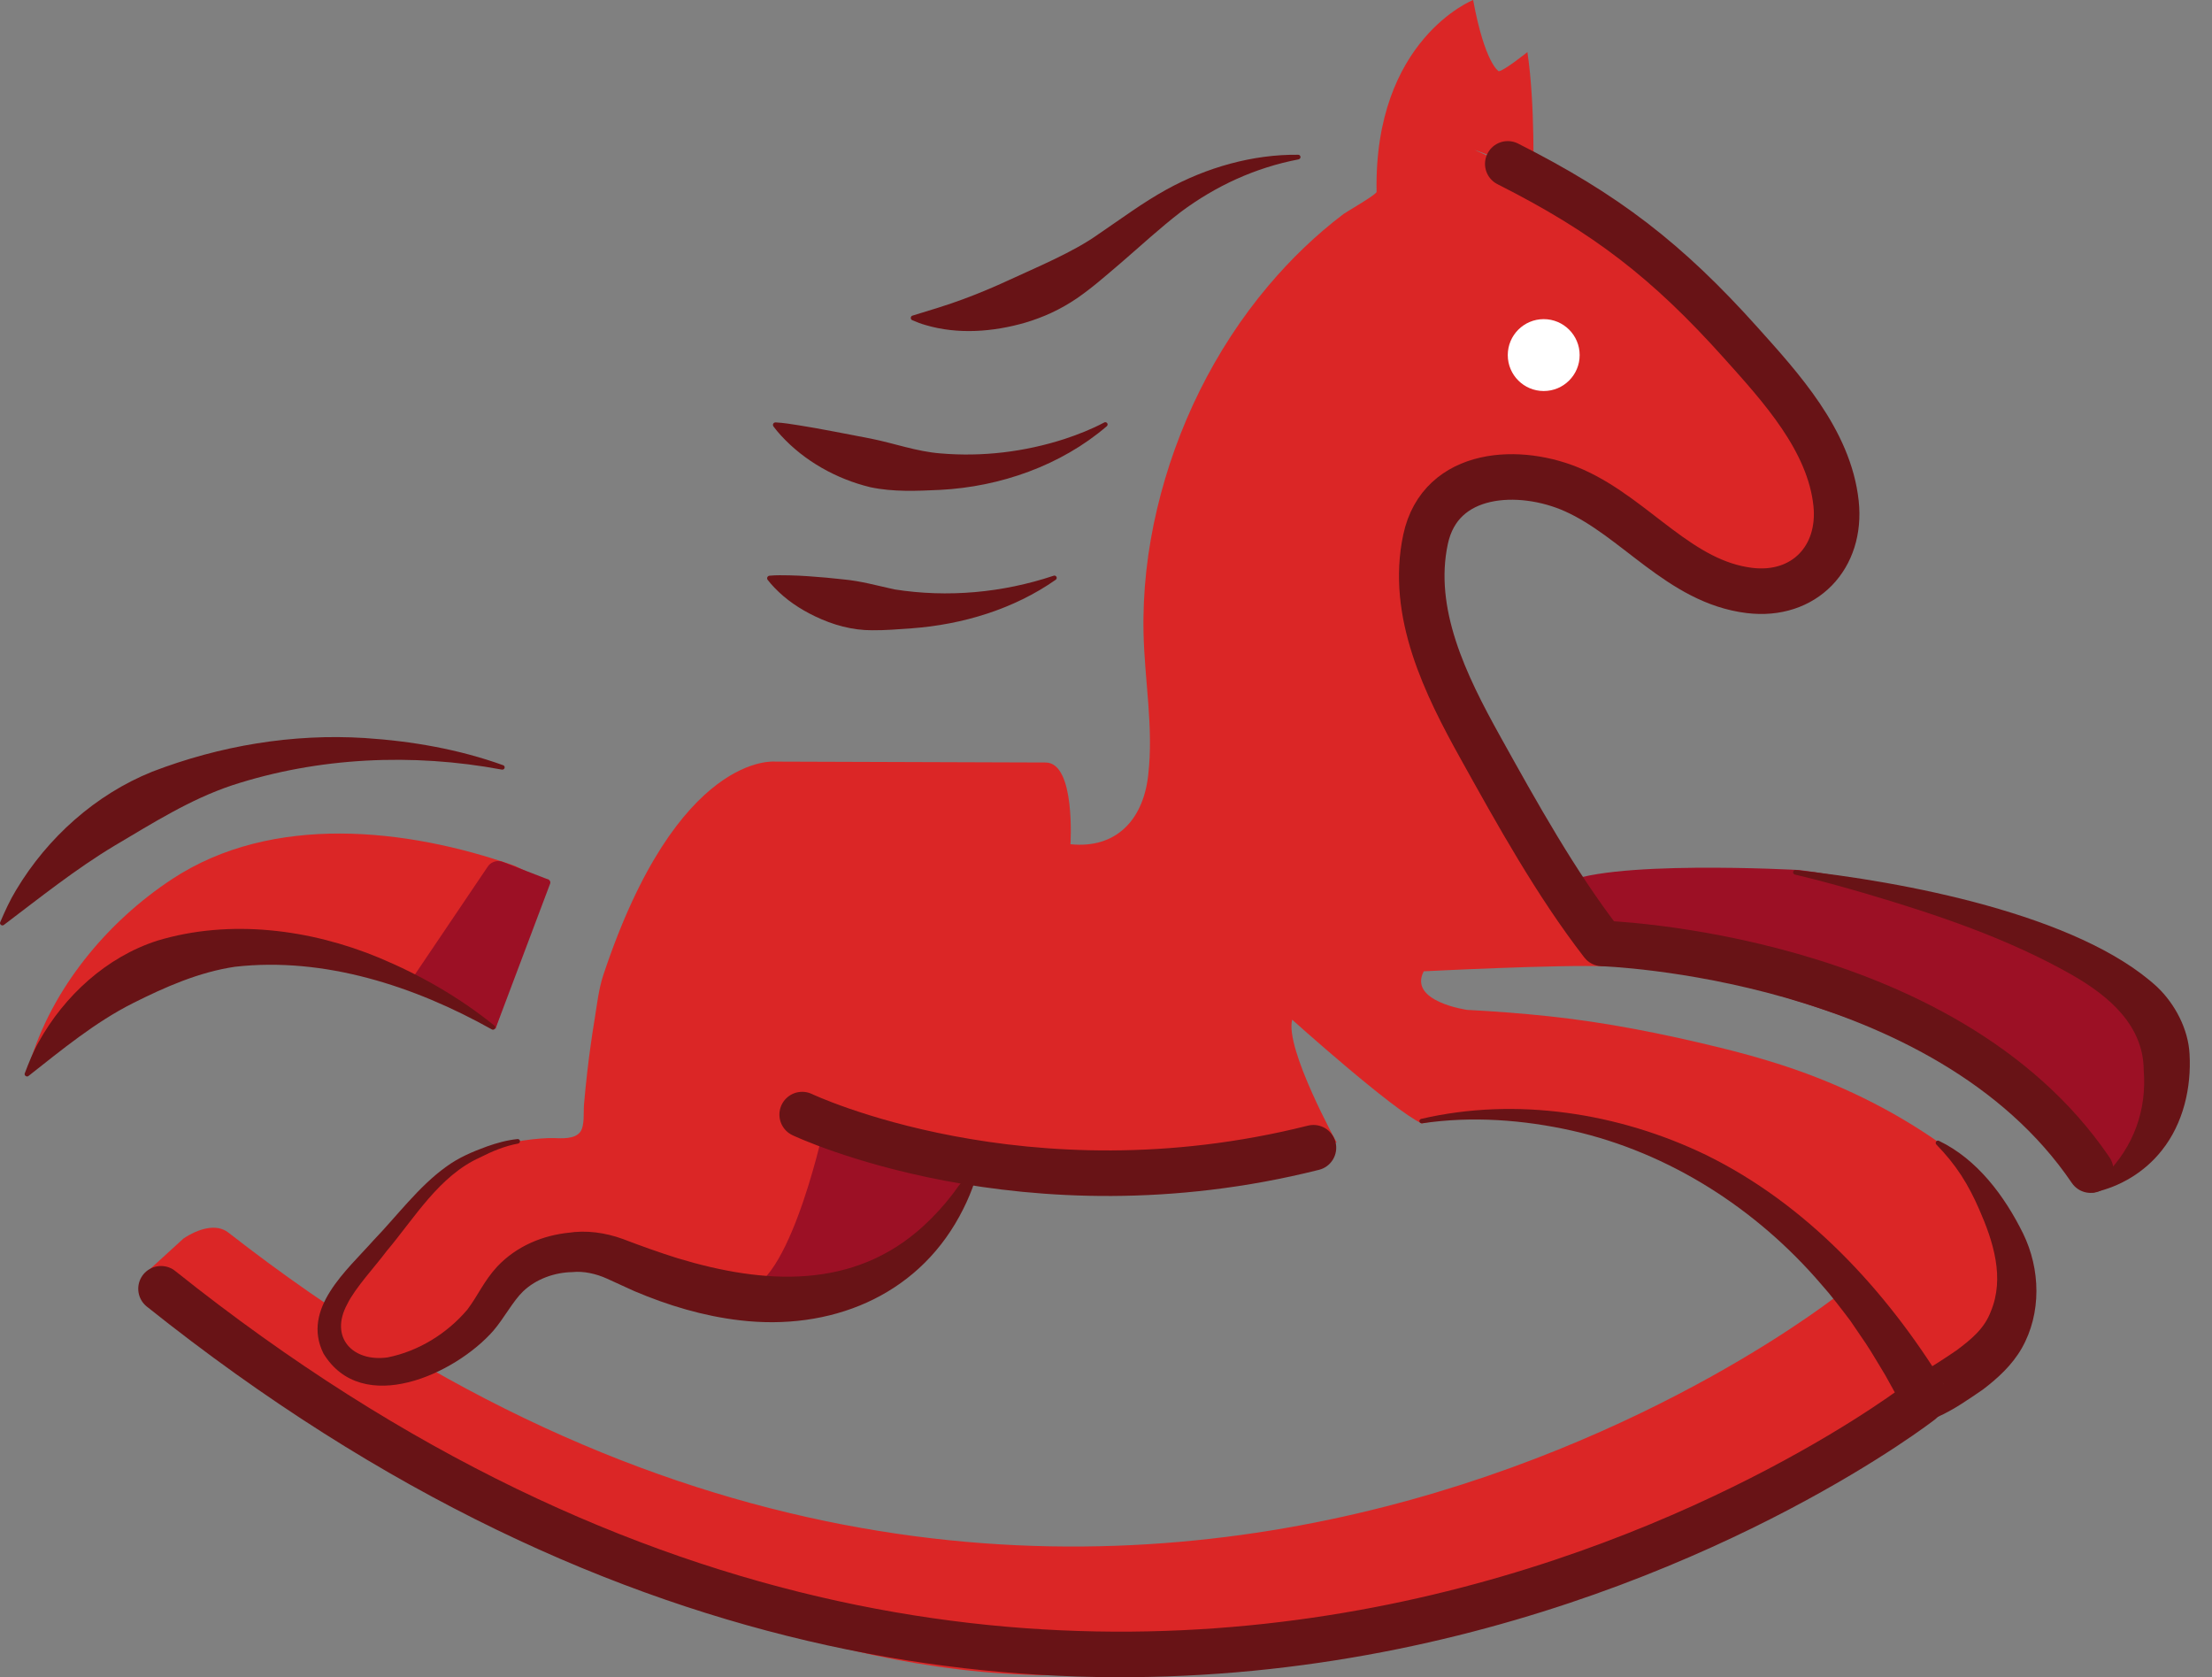
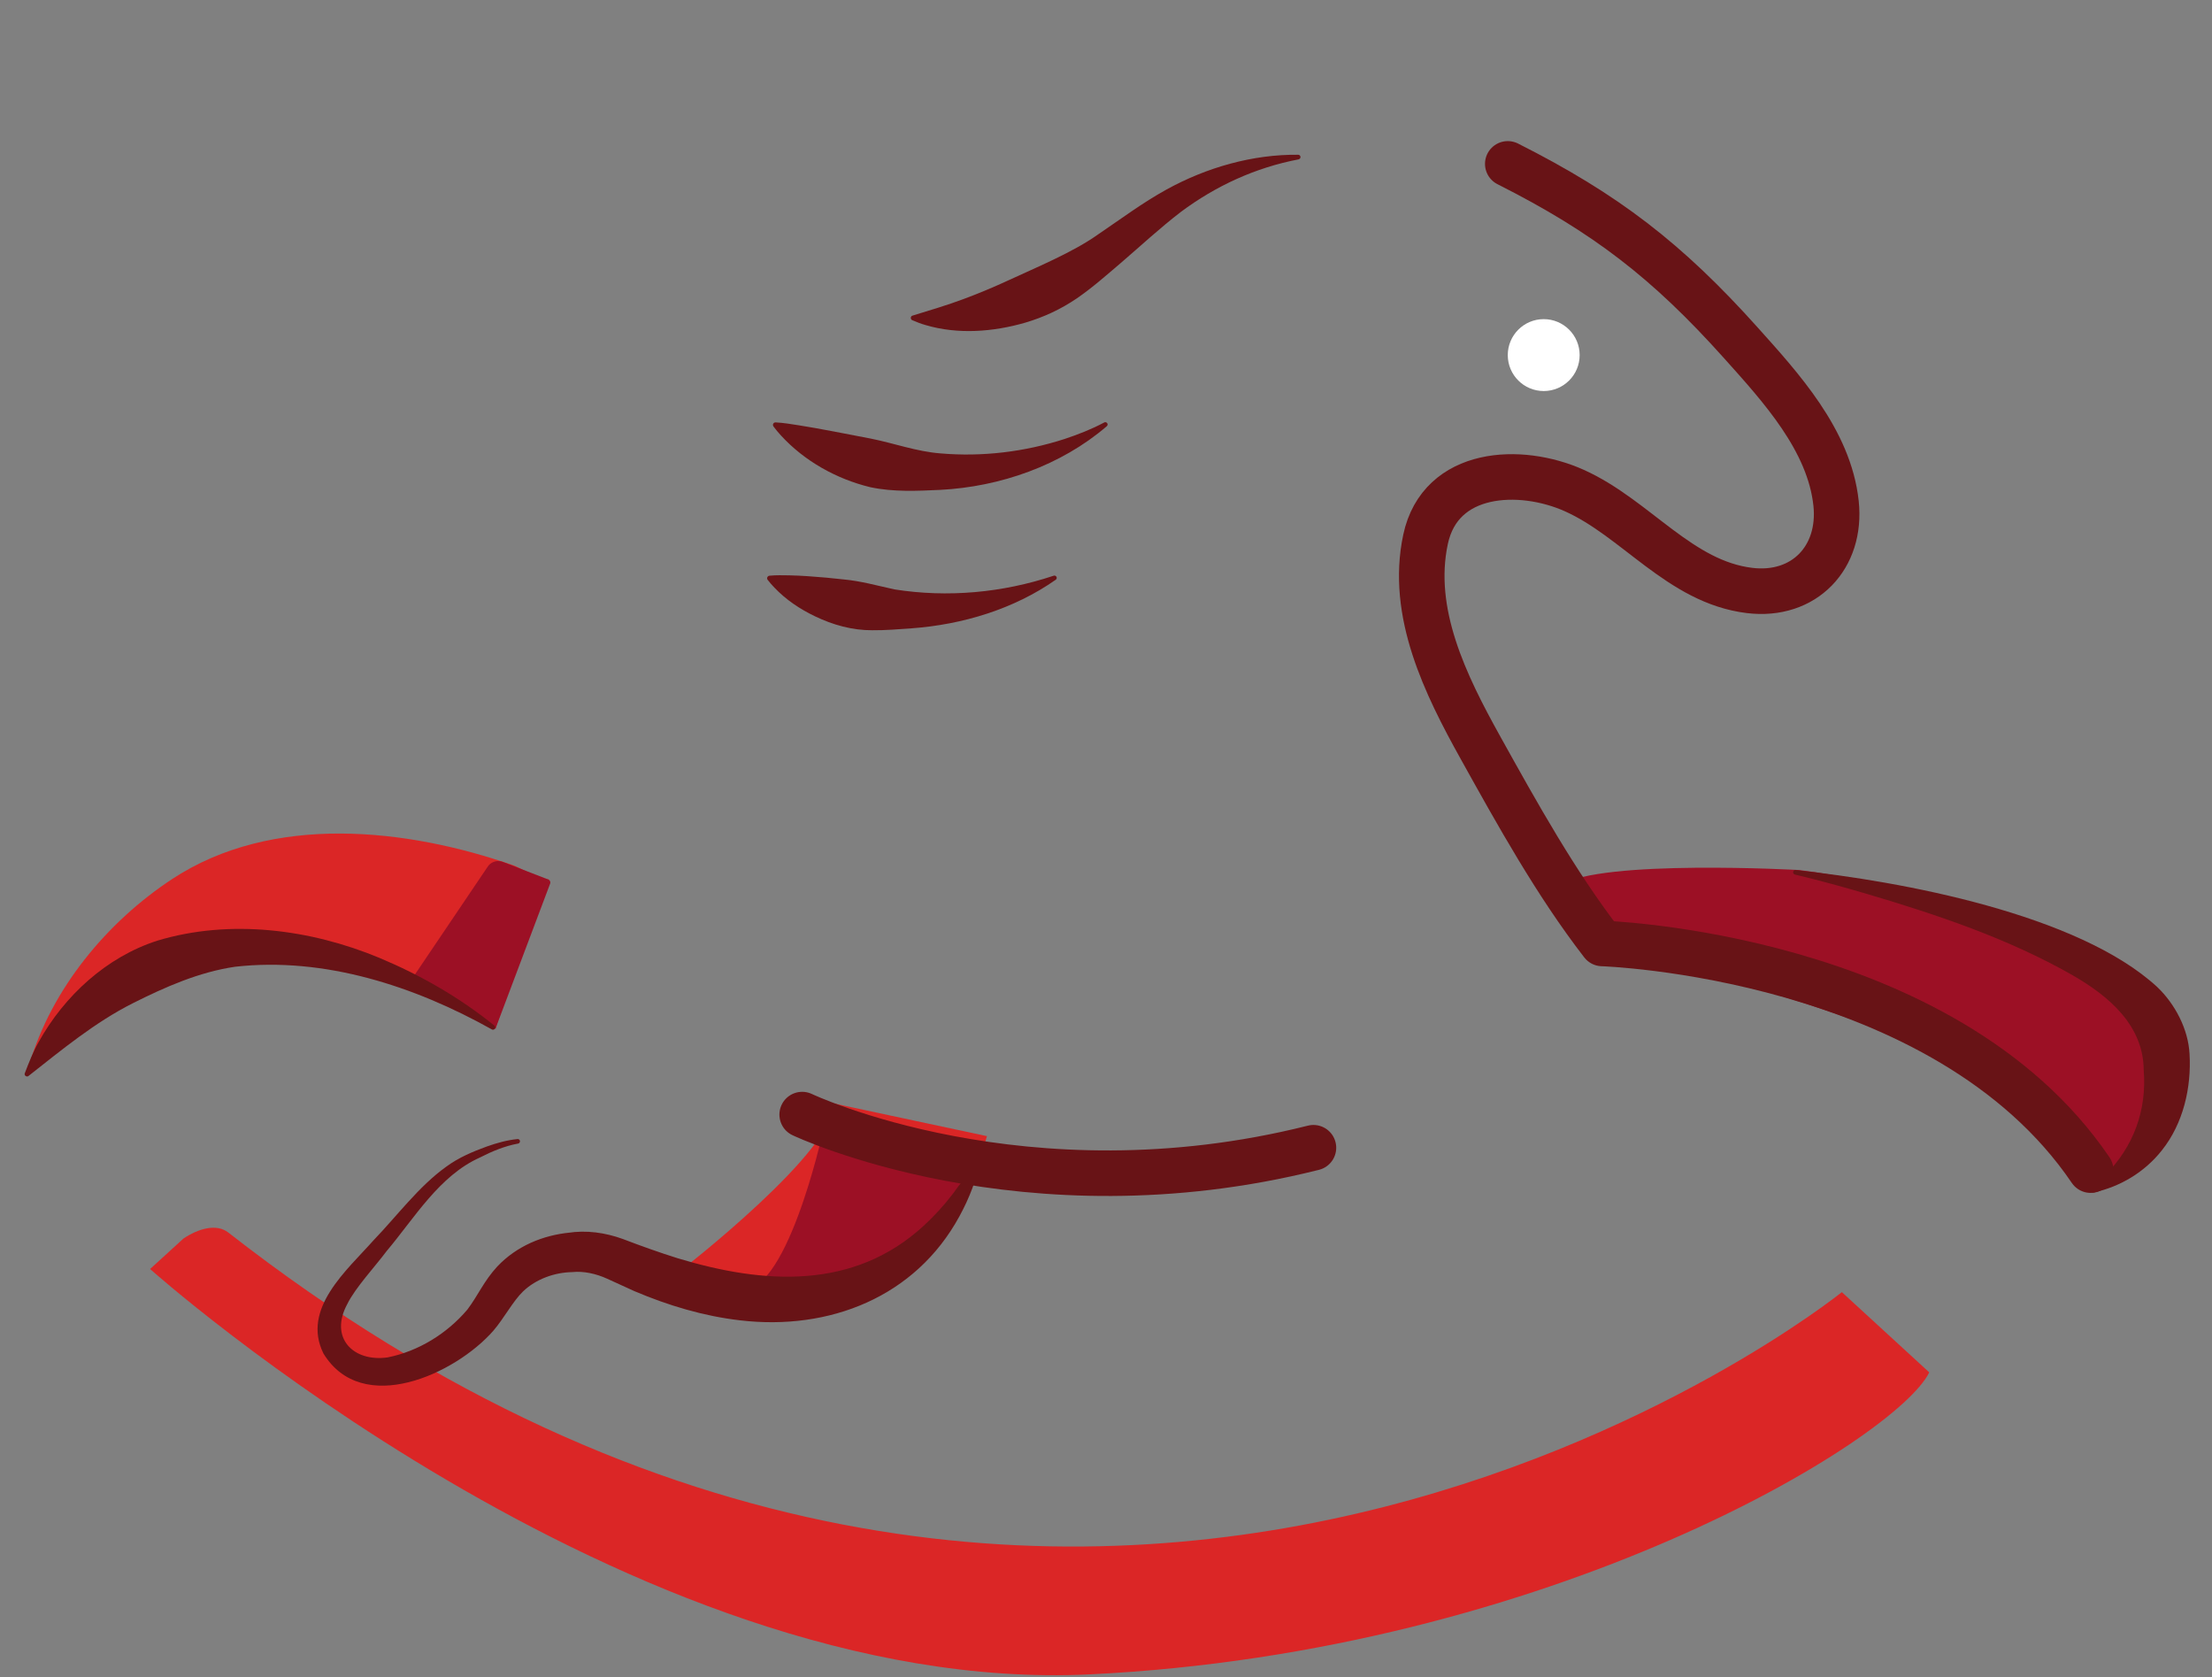
<svg xmlns="http://www.w3.org/2000/svg" id="_圖層_3" viewBox="0 0 631.41 478.68">
  <rect x="0" y="0" width="631.41" height="478.68" fill="#808080" stroke="none" />
  <defs>
    <style>.cls-1{fill:#681316;}.cls-2{fill:#fff;}.cls-3{fill:#db2626;}.cls-4{fill:#9c1025;}.cls-5{fill:none;stroke:#681316;stroke-linecap:round;stroke-linejoin:round;stroke-width:13px;}</style>
  </defs>
-   <path class="cls-3" d="M437.66,51.23s.61-21.35-1.67-36.36c0,0-6.83,5.46-8.19,5.46,0,0-3.93-2.13-7.3-20.33,0,0-28.36,11.23-27.56,54.76,.01,.76-8.64,5.72-9.43,6.31-7.9,5.98-15.08,12.92-21.47,20.49-15.43,18.27-26.28,40.5-31.77,63.74-2.74,11.59-4.12,23.52-3.85,35.44,.3,13.43,2.88,26.88,1.35,40.31-.03,.26-.06,.51-.09,.77-1.55,12.26-9.17,20.46-22.12,19.12,0,0,1.5-23.32-7.1-23.32l-77.14-.26s-27.85-3.06-49.12,60.96c-1.34,4.04-1.81,8.59-2.5,12.77-.81,4.91-1.49,9.84-2.06,14.78-.36,3.11-.67,6.23-.94,9.35-.19,2.18,.25,6.06-1.08,7.84-1.56,2.1-5.3,1.82-7.58,1.75-4.05-.13-13.28,1.07-17.21,2.64-8.97,3.57-15.61,7.66-21.18,14.94-3.9,5.1-5.4,10.2-10.09,14.62-4.28,4.04-12.31,14.68-13.36,20.49-.93,5.11,6.85,12.57,11.61,11.61,6.26-1.27,7.78-2.07,13.08-4.59,7.64-3.63,15.67-9.61,20.96-16.43,3.06-3.96,5.75-4.02,9.55-7.38,4.48-3.96,9.13-5.98,15.07-6.33,4.54-.27,9.76,2.75,14.04,4.28,4.29,1.53,8.35,1.14,12.57,2.97,4.74,2.05,9.5-1.83,14.31-3.75,6.82-2.73,11.98-8.14,16.75-13.53,5.3-5.99,10.51-12.13,14.89-18.84,.56-.86,2.9-2.68,2.06-3.06,0,0,57.93,24.33,140.45,3.6,0,0-14.82-26.87-12.69-35.03,0,0,28.83,25.89,36.99,29.61,0,0,74.06-18.29,145.94,73.05,.37,.55,12.16-12.86,13.13-13.58,6.45-4.72,12.27-11.56,11.98-20-.51-14.8-11.84-25.9-23.22-33.9-13.81-9.71-29.3-17.17-45.36-22.34-5.76-1.86-11.59-3.46-17.47-4.9-16.03-3.92-32.21-7.16-48.63-8.91-7.79-.83-15.6-1.43-23.42-1.83,0,0-16.87-2.36-12.39-11.01,0,0,39.15-2,52.27-1.41-4.7-5.68-5.54-12.95-9.8-18.96-9.48-13.37-17.87-27.09-25.32-41.7-7.88-15.45-18.26-30.41-20.08-47.8-1.01-9.64-.07-16.87,5.72-24.87,6.27-8.67,11.84-10.59,22.3-10.01,16.91,.94,19.09,4.09,32.02,14.58,1.7,1.38,9.79,4.85,11.44,6.29,0,0,33.87,23.21,44.13,8.31,0,0,8.39-25.61-7.83-46.8,0,0-40.09-50.23-90.4-72.08,0,0-2.65-1.65,0,0,0,0,9.82,3.18,16.78,8.47Z" />
  <path class="cls-3" d="M550.7,391.67l-24.95-22.9s-215.67,174.18-460.58-17.01c-3.46-2.7-8.73-1.03-12.82,1.73l-9.51,8.68s136.5,122.06,268.22,115.69c131.71-6.37,230.41-67.23,239.64-86.19Z" />
  <path class="cls-3" d="M237.77,314.87l43.95,9.38s-7.23,27.06-19.81,31.11c0,0-40.63,22.47-67.34,7.05,0,0,44.67-34.65,43.2-47.55Z" />
  <path class="cls-3" d="M141.42,293.61s13.96-42.34,15.26-42.67c-1.9,.48-8.27-3.32-10.12-3.97-30.53-10.62-68.8-14.88-97.36,3.87-18.61,12.21-34.46,31.33-40.8,52.87-.29,.98-.56,1.97-.79,2.97,0,0,35.22-56.21,88.05-34.31,50.13,20.77,45.77,21.24,45.77,21.24Z" />
  <path class="cls-4" d="M156.5,251l-13.07-5.05c-1.66-.59-3.51,.1-4.38,1.64l-22.07,32.69,24.44,13.33,15.62-41.44c.18-.47-.07-1-.54-1.16Z" />
  <path class="cls-4" d="M234.82,323.27s-10.71,48.7-24.3,44.54c0,0,46.67,13.12,65.25-33.87l-40.95-10.68Z" />
  <path class="cls-4" d="M445.38,252.63l17.11,19.57s122.13,25.16,135.59,64.82c0,0,40.11-23.51,11.32-52.76,0,0-47.19-30.22-95.86-35.96,0,0-56.48-3.16-68.16,4.33Z" />
-   <path class="cls-1" d="M405.69,319.32c27.07-6.29,56.33-1.75,81.26,10.28,28.77,14.09,51.38,38.57,67.97,65.6-1.27-2.38-4.29-3.84-6.95-3.14-.24,.07-.18,.05-.12,.02,.16-.08,.46-.23,.79-.41,3.26-1.89,6.75-4.16,9.91-6.33,4.11-3.08,7.9-6.16,9.72-11.04,4.02-9.62,.71-20-3.32-29.17-1.47-3.38-3.14-6.64-5.14-9.73-2.05-3.14-4.43-6.04-7.08-8.75-.26-.26-.25-.68,0-.93,.2-.2,.5-.24,.75-.12,10.88,5.22,18.71,15.7,24,26.42,4.97,10.15,5.32,22.77-.38,32.78-2.77,4.82-6.86,8.57-11.13,11.8-4.16,2.83-8.2,5.7-12.88,7.79-2.1,.96-4.91,1.25-7.08,.01-1.16-.63-2.1-1.56-2.72-2.65,0,0-5.14-9.27-5.14-9.27-1.66-2.69-3.81-6.46-5.54-9.03-1-1.47-3.5-5.16-4.47-6.57-2.48-3.26-5.52-7.3-8.26-10.33-18.4-21.5-43.35-37.58-71.09-43.85-13.94-3.12-28.63-4.22-42.82-2.11-.36,.08-.74-.16-.79-.53-.06-.34,.16-.66,.49-.74h0Z" />
  <path class="cls-1" d="M147.89,326.37c-3.78,.69-7.45,2.21-10.86,3.96-11.65,5.2-18.71,17.3-26.68,26.74-3.13,4.23-8.98,10.49-11.22,15.11-5.19,9.54,1.61,16.6,11.49,15.22,8.78-1.73,17.01-6.81,22.79-13.65,3.03-4,4.66-8.09,8.56-12.32,5.56-5.86,13.05-8.92,20.75-9.66,0,0-.64,.08-.64,.08,5.31-.84,10.72-.06,15.73,1.76,4.93,1.89,10.6,3.92,15.64,5.49,24.51,7.41,50.2,9.15,70.22-9.27,6.06-5.59,11.13-12.17,14.96-19.61,.16-.32,.56-.45,.88-.28,.26,.13,.39,.42,.35,.69-.99,5.83-3.17,11.32-6,16.51-12.58,23.09-37.17,32.67-62.61,29.68-10.49-1.22-20.54-4.25-30.18-8.34-1.96-.89-5.86-2.67-7.8-3.56-3.05-1.39-6.69-2.22-9.88-1.87-5.1,.08-10.39,1.98-14.08,5.51-2.88,2.76-5.49,7.76-8.5,11.24-10.86,12.38-37.42,24.6-48.48,6.48-6.34-12.82,6.74-23.77,14.33-32.34,6.63-6.87,12.88-15.37,20.69-20.95,3.58-2.65,7.62-4.33,11.6-5.78,2.84-1.01,5.75-1.82,8.77-2.13,.36-.04,.68,.22,.71,.58,.03,.34-.21,.65-.54,.71h0Z" />
  <path class="cls-5" d="M374.92,327.56c-82.52,20.73-145.94-9.46-145.94-9.46" />
  <path class="cls-5" d="M596.77,333.95c-41.85-61.69-139.41-64.69-139.41-64.69-13.22-17.09-24.32-37.09-34.8-55.94-9.9-17.81-20.12-38.44-15.64-59.4,4.23-19.83,27.06-20.82,42.44-13.93,17.64,7.9,30.14,26.12,50.05,28.53,15.61,1.89,26.34-9.45,24.69-24.87-1.93-18.04-15.82-33.14-27.18-45.81-20.99-23.42-38.63-37-66.53-51.07" />
-   <path class="cls-5" d="M548.3,400.01s-234.12,182.07-502.34-32.2" />
  <path class="cls-1" d="M140.36,293.77c-22.07-12.35-47.79-20.73-73.22-17.87-10.33,1.51-20.02,5.79-29.27,10.44-10.71,5.4-20.21,13.24-29.73,20.73-.48,.43-1.32-.12-1.07-.75,1.16-3.05,2.38-6.15,4-8.99,7.3-13.14,19.37-24.25,33.91-28.89,20.72-6.22,43.58-3.26,63.27,4.91,11.82,4.95,22.94,11.31,32.88,19.37,.28,.23,.32,.64,.09,.92-.21,.26-.58,.31-.85,.13h0Z" />
-   <path class="cls-1" d="M143.24,219.64c-25.45-4.76-52.38-3.55-77,4.49-12.05,4.03-22.68,10.81-33.52,17.21-11.07,6.64-21.25,14.79-31.62,22.63-.5,.42-1.32-.17-1.04-.78,1.35-3.15,2.79-6.33,4.59-9.26,8.93-14.89,22.62-27.19,38.82-33.7,19.32-7.42,40.05-10.9,60.65-9.6,13.46,.88,26.81,3.19,39.51,7.76,.34,.12,.51,.5,.39,.83-.12,.32-.45,.49-.77,.41h0Z" />
  <path class="cls-1" d="M301.37,165.45c-11.96,8.39-26.59,12.8-41.14,13.87-3.71,.26-7.47,.59-11.25,.55-5.68,.03-11.25-1.52-16.34-3.98-4.28-2.04-8.3-4.73-11.59-8.19-.67-.71-1.33-1.43-1.93-2.22-.25-.32-.18-.79,.14-1.03,.12-.09,.26-.14,.4-.15,2.01-.19,3.85-.12,5.69-.1,3.56,.07,6.95,.36,10.45,.65,0,0,4.98,.51,4.98,.51,4.96,.45,9.7,1.8,14.55,2.85,15.12,2.39,30.81,.98,45.39-3.89,.34-.15,.76,.02,.88,.38,.1,.28,0,.58-.23,.74h0Z" />
  <path class="cls-1" d="M315.93,121.64c-13.06,11.21-30.41,17.29-47.57,18.17-6.58,.31-13.39,.63-19.91-.76-9.64-2.33-18.8-7.43-25.52-14.76-.75-.83-1.48-1.68-2.16-2.6-.23-.32-.17-.76,.15-1,.15-.11,.32-.15,.49-.14,2.3,.12,4.41,.49,6.5,.81,5.57,.85,15.11,2.76,20.69,3.82,6.65,1.33,13.07,3.7,19.9,4.22,11.88,1.02,23.98-.43,35.36-4.11,3.85-1.28,7.72-2.78,11.3-4.7,.31-.2,.74-.09,.92,.24,.15,.27,.08,.6-.14,.8h0Z" />
-   <path class="cls-1" d="M370.7,45.48c-12.42,2.37-23.72,7.61-33.64,15.01-5.97,4.58-11.36,9.61-17.2,14.62-3.95,3.35-7.94,6.92-12.49,10.05-4.65,3.16-9.54,5.4-14.8,6.95-9.13,2.62-19.14,3.39-28.34,.67-1.31-.37-2.59-.86-3.84-1.41-.57-.23-.53-1.13,.07-1.29,4.28-1.3,10.35-3.13,14.41-4.67,4.55-1.68,8.91-3.52,13.21-5.51,7.83-3.63,18.37-7.98,25.45-13.06,6.28-4.24,12.63-9,19.43-12.74,11.46-6.33,24.7-10.09,37.62-9.93,.36,0,.65,.3,.64,.66,0,.32-.23,.58-.53,.63h0Z" />
+   <path class="cls-1" d="M370.7,45.48c-12.42,2.37-23.72,7.61-33.64,15.01-5.97,4.58-11.36,9.61-17.2,14.62-3.95,3.35-7.94,6.92-12.49,10.05-4.65,3.16-9.54,5.4-14.8,6.95-9.13,2.62-19.14,3.39-28.34,.67-1.31-.37-2.59-.86-3.84-1.41-.57-.23-.53-1.13,.07-1.29,4.28-1.3,10.35-3.13,14.41-4.67,4.55-1.68,8.91-3.52,13.21-5.51,7.83-3.63,18.37-7.98,25.45-13.06,6.28-4.24,12.63-9,19.43-12.74,11.46-6.33,24.7-10.09,37.62-9.93,.36,0,.65,.3,.64,.66,0,.32-.23,.58-.53,.63Z" />
  <path class="cls-1" d="M512.55,248.32c30.16,3.18,80.65,12.54,103.25,33.39,4.98,4.76,8.84,11.92,9.2,19.1,.56,9.58-1.79,19.81-7.86,27.44-4.89,6.24-11.92,10.44-19.47,12.07-.36,.08-.72-.15-.8-.52-.05-.24,.03-.47,.19-.63,1.33-1.27,2.62-2.49,3.83-3.76,8.14-8.12,11.95-18.58,11.03-29.99-.08-12.67-9.73-21.04-20.47-27.19-18.26-10.37-38.41-17.15-58.54-23.11-6.81-2-13.66-3.89-20.57-5.53-.35-.08-.57-.43-.49-.78,.08-.32,.38-.53,.7-.5h0Z" />
  <circle class="cls-2" cx="440.65" cy="101.34" r="10.26" />
</svg>